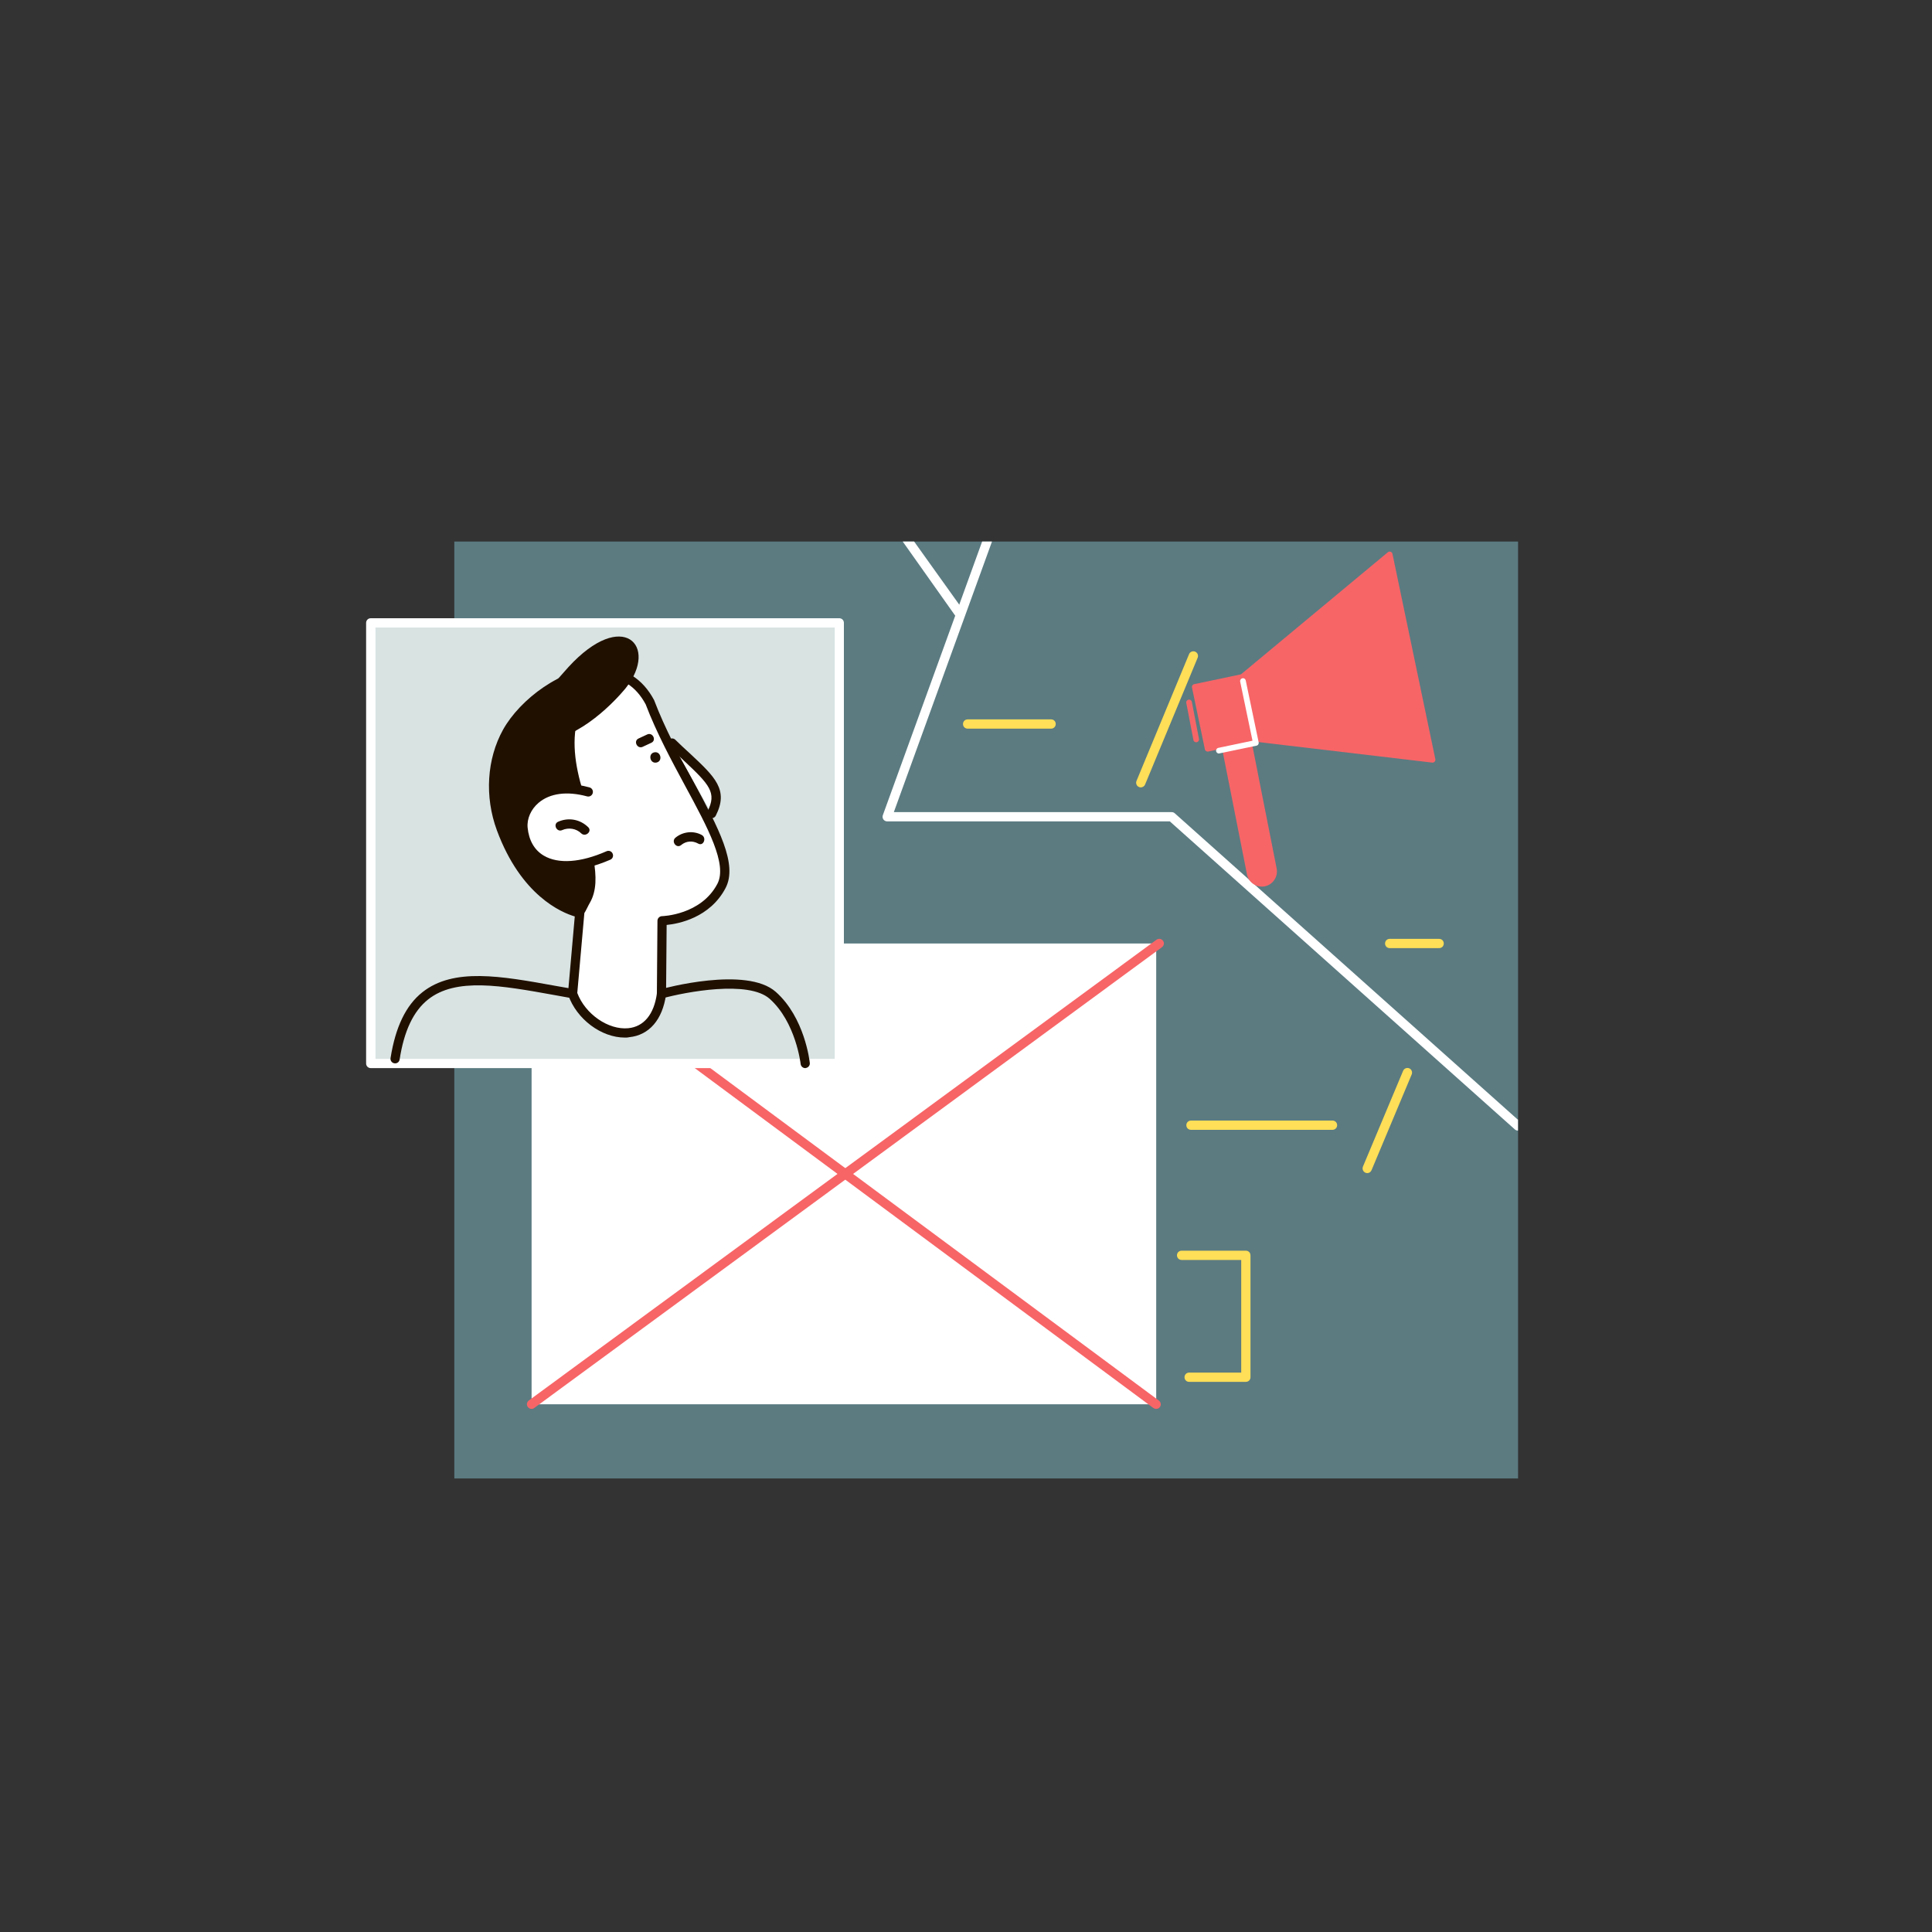
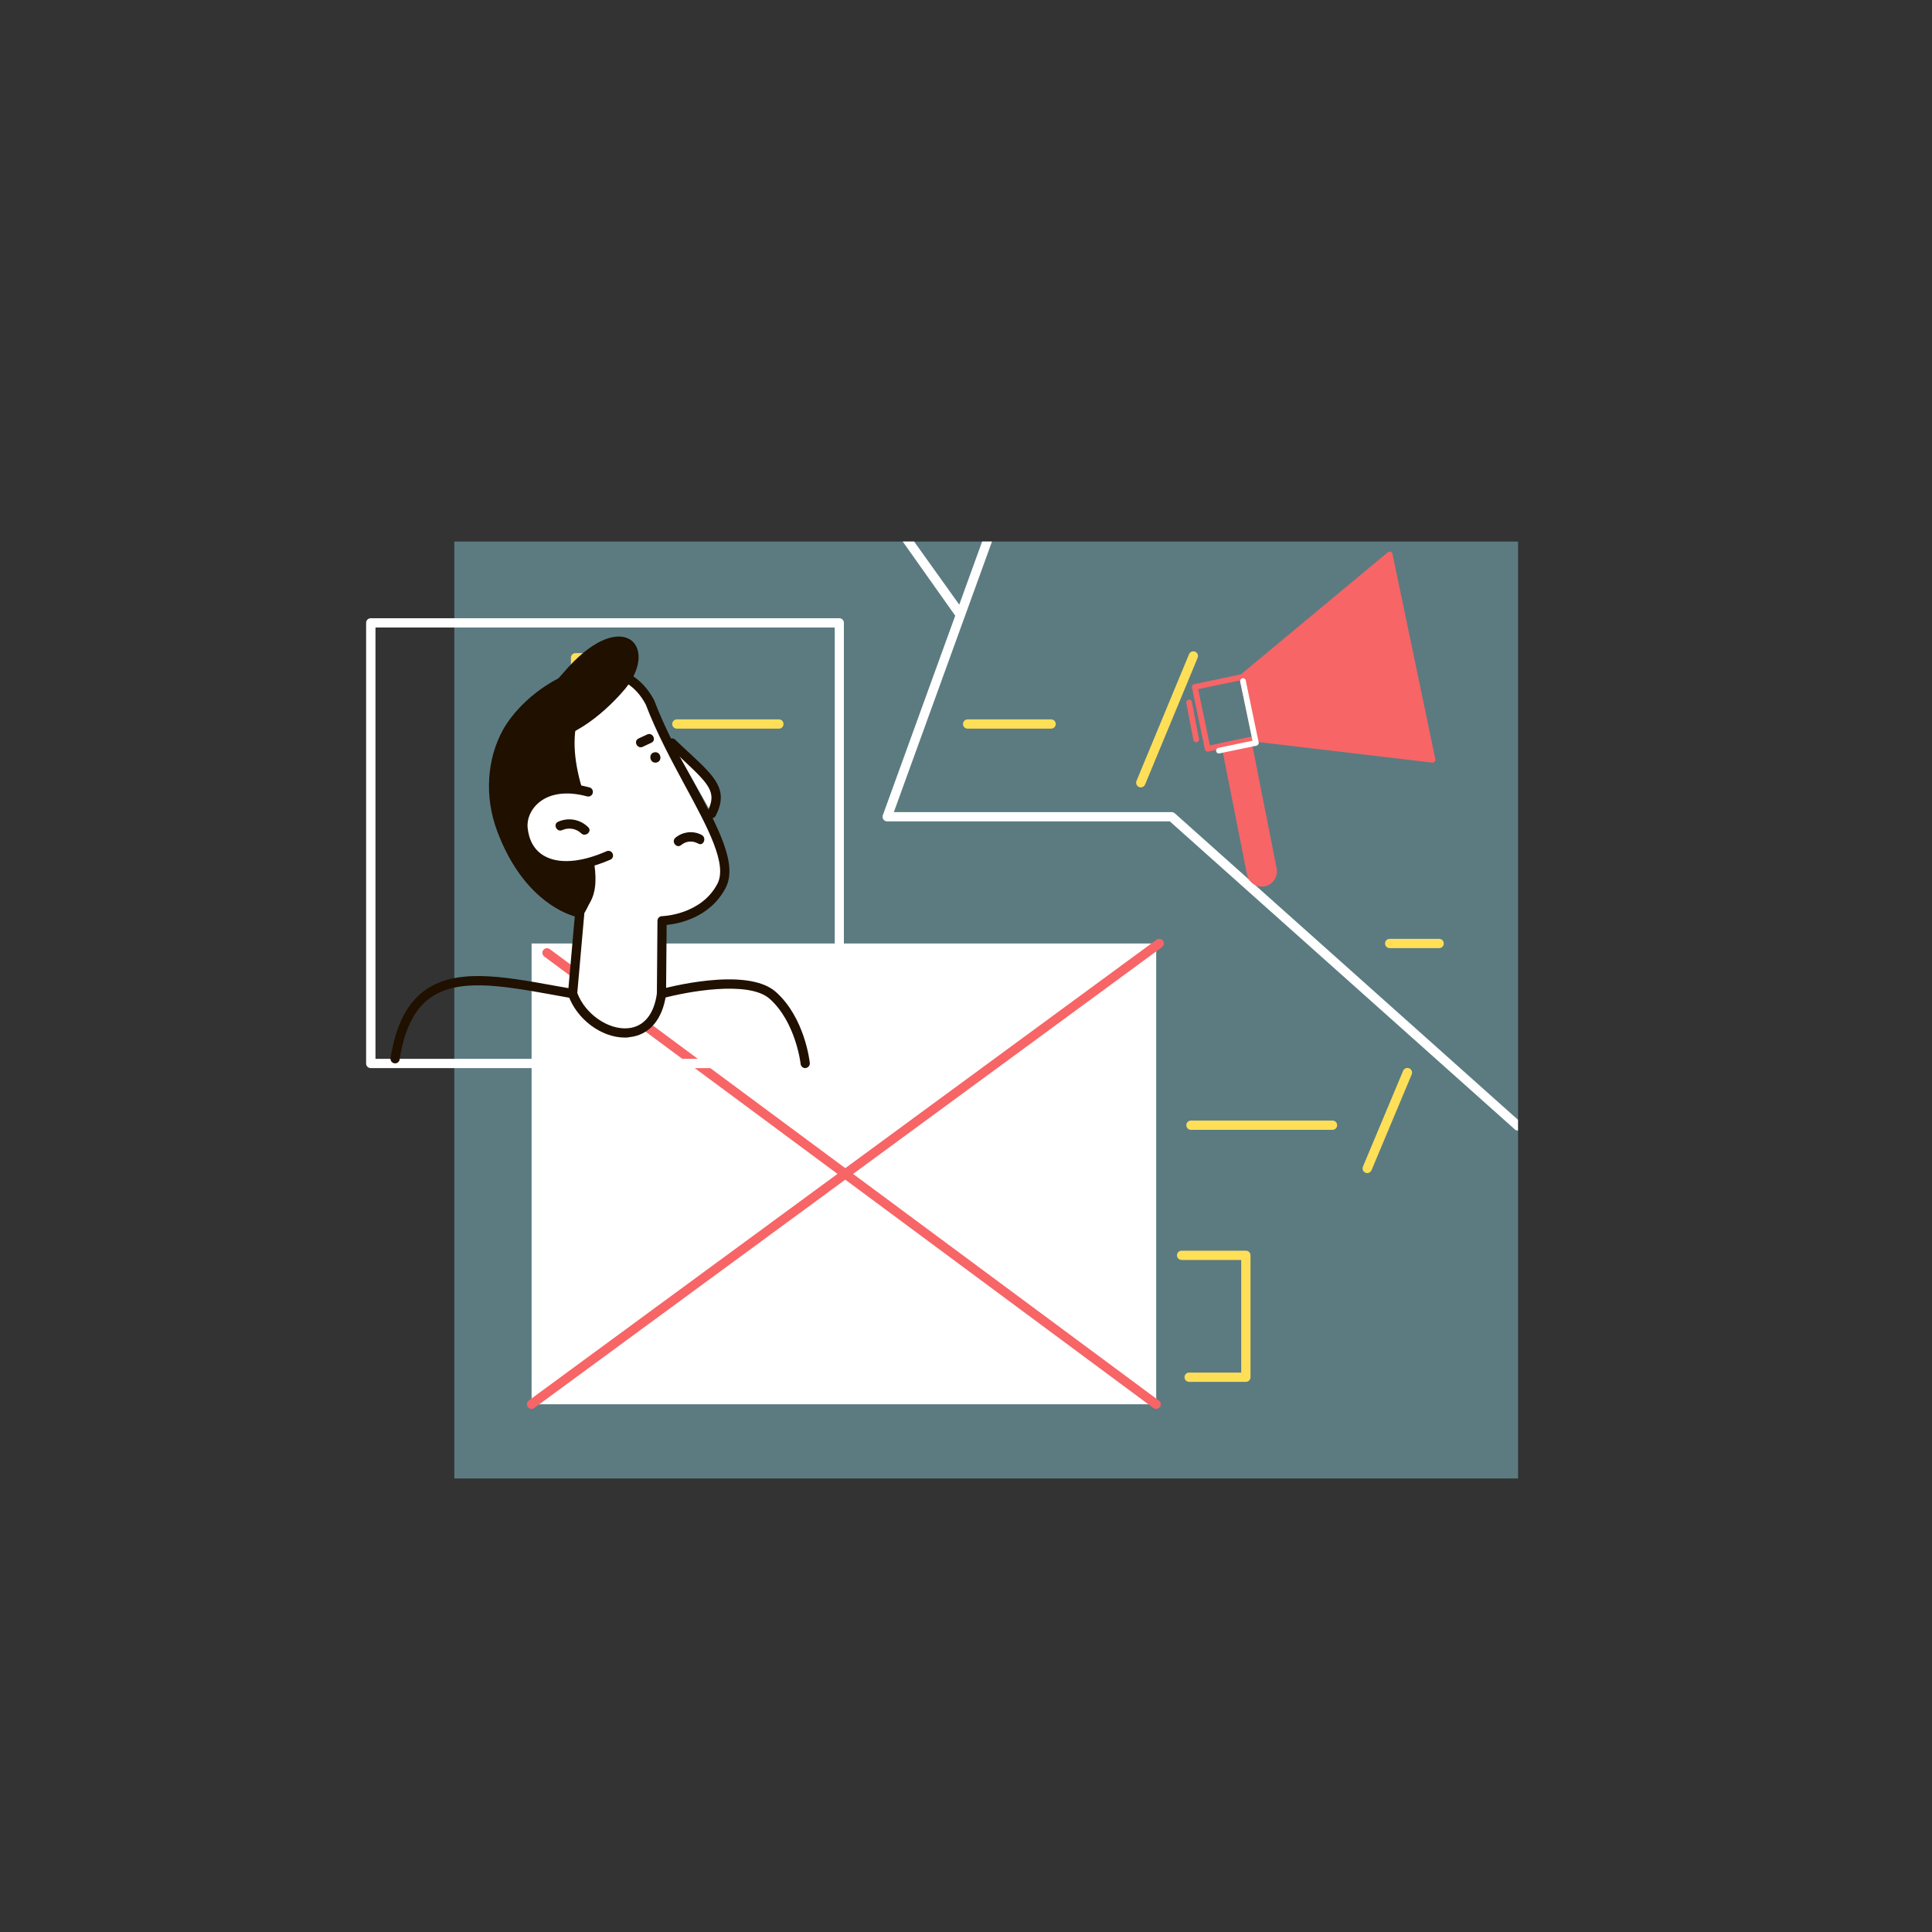
<svg xmlns="http://www.w3.org/2000/svg" width="2000" height="2000" fill="none">
  <rect width="100%" height="100%" fill="#333333" stroke="none" />
  <path fill="#5B7B81" d="M1571.5 560.6H470.301v969.9H1571.5V560.6z" />
  <path fill="#fff" d="M1196.9 976.699H550.301V1453.7H1196.9V976.699z" />
  <path fill="#F76567" d="M550.301 1458.5c-1.5 0-2.9-.7-3.9-2-1.6-2.1-1.1-5.1 1-6.7L1197.2 972.799c2.1-1.6 5.1-1.1 6.7 1 1.6 2.1 1.1 5.1-1 6.7L553.101 1457.5c-.8.7-1.8 1-2.8 1z" />
  <path fill="#F76567" d="M1196.9 1458.5c-1 0-2-.3-2.9-.9L563.401 990.199c-2.1-1.6-2.6-4.6-1-6.7 1.6-2.1 4.6-2.6 6.7-1L1199.7 1449.9c2.1 1.6 2.6 4.6 1 6.7-.9 1.2-2.3 1.9-3.8 1.9z" />
  <path fill="#FFDF57" d="M662.3 811.9h-66.5c-2.7 0-4.8-2.1-4.8-4.8V680.9c0-2.7 2.1-4.8 4.8-4.8h58.7c2.7 0 4.8 2.1 4.8 4.8 0 2.7-2.1 4.8-4.8 4.8h-53.9v116.6h61.7c2.7 0 4.8 2.1 4.8 4.8 0 2.7-2.1 4.8-4.8 4.8zm627.4 618.6H1231c-2.7 0-4.8-2.1-4.8-4.8 0-2.7 2.1-4.8 4.8-4.8h53.9v-116.6h-61.7c-2.7 0-4.8-2.1-4.8-4.8 0-2.7 2.1-4.8 4.8-4.8h66.5c2.7 0 4.8 2.1 4.8 4.8v126.2c0 2.7-2.1 4.8-4.8 4.8z" />
  <path fill="#fff" d="M1571.4 1159.2v11.2c-1.1 0-2.3-.4-3.2-1.2L1211 850.3H918.401c-1.6 0-3-.8-3.9-2-.9-1.3-1.1-2.9-.6-4.4l75.8-208.9 3.4-9.3 23.599-65.1h10.2L925.301 840.7H1212.9c1.2 0 2.3.4 3.2 1.2l355.3 317.3z" />
  <path fill="#FFDF57" d="M806.4 754.299H700.7c-2.7 0-4.8-2.1-4.8-4.8 0-2.7 2.1-4.8 4.8-4.8h105.6c2.7 0 4.8 2.1 4.8 4.8 0 2.7-2.1 4.8-4.7 4.8zm281.7 0h-86.4c-2.7 0-4.8-2.1-4.8-4.8 0-2.7 2.1-4.8 4.8-4.8h86.4c2.7 0 4.8 2.1 4.8 4.8 0 2.7-2.2 4.8-4.8 4.8zm384.1 0h-140.8c-2.7 0-4.8-2.1-4.8-4.8 0-2.7 2.1-4.8 4.8-4.8h140.8c2.7 0 4.8 2.1 4.8 4.8 0 2.7-2.1 4.8-4.8 4.8zm17.6 227.201h-51.2c-2.7 0-4.8-2.1-4.8-4.8 0-2.7 2.1-4.8 4.8-4.8h51.2c2.7 0 4.8 2.1 4.8 4.8 0 2.7-2.1 4.8-4.8 4.8zm-308.9-166.4c-.6 0-1.2-.1-1.8-.4-2.5-1-3.6-3.8-2.6-6.3l54.4-131.2c1-2.5 3.8-3.6 6.3-2.6s3.6 3.8 2.6 6.3l-54.4 131.2c-.8 1.9-2.6 3-4.5 3zm198.5 354.5h-146.5c-2.7 0-4.8-2.1-4.8-4.8 0-2.7 2.1-4.8 4.8-4.8h146.5c2.7 0 4.8 2.1 4.8 4.8 0 2.7-2.2 4.8-4.8 4.8zm36 44.8c-.6 0-1.3-.1-1.9-.4-2.4-1-3.6-3.8-2.6-6.3l41.6-99.2c1-2.4 3.8-3.6 6.3-2.6 2.4 1 3.6 3.8 2.6 6.3l-41.6 99.2c-.8 1.9-2.5 3-4.4 3z" />
  <path fill="#fff" d="m990 639-55.5-78.4h11.8l48.7 68.1 1.3 1.7c1.6 2.2-5.5 9.7-6.3 8.6z" />
-   <path fill="#D8E3E2" d="M868.9 644.801h-485V1101h485V644.801z" />
  <path fill="#fff" d="M868.8 1105.7h-485c-2.7 0-4.8-2.1-4.8-4.8V644.8c0-2.7 2.1-4.8 4.8-4.8h485c2.7 0 4.8 2.1 4.8 4.8V1101c0 2.6-2.1 4.7-4.8 4.7zm-480.1-9.6h475.4V649.6H388.7v446.5z" />
  <path fill="#fff" d="M672.799 727.099c30.4 79.8 92.6 154.8 74.1 190.1-18.5 35.3-61.5 36-61.5 36l-.6 75.701c-8.7 63.7-76.8 43.2-92.1-.4l7.4-83.401s-52.4-9-81.2-87.1c-12.3-33.2-10.2-71.1 6.1-100.3 26.7-48 113.3-95.4 147.8-30.6z" />
  <path fill="#201000" d="M646.8 1074.1c-24.2 0-49.8-18.9-58.6-44.1-.2-.6-.3-1.3-.2-2l7-79.3c-13.6-4-55.6-21.5-80.6-89.1-12.9-34.9-10.5-73.9 6.4-104.3 17.4-31.2 61-64.7 101.5-64.7h.7c23.6.2 42.3 12 54.1 34.1.1.2.2.4.2.5 11 29 26.7 58.1 40.5 83.7 25.8 47.9 46.2 85.7 33.3 110.4-16.2 30.8-48.7 37-61 38.2l-.6 71.3v.6c-3.6 26.1-17.5 42.3-38.2 44.3-1.5.4-3 .4-4.5.4zm-49.2-46.2c8.2 21.9 32.2 38.5 52.8 36.5 16.1-1.6 26.6-14.3 29.6-35.8l.6-75.4c0-2.6 2.1-4.7 4.7-4.8.4 0 40.3-1.1 57.3-33.4 10.6-20.1-9.7-57.8-33.3-101.4-13.9-25.8-29.7-55-40.9-84.5-10.2-18.9-25.5-28.6-45.5-28.8h-.6c-35.9 0-77 30.8-93.1 59.7-15.6 28-17.7 64-5.8 96.3 27.5 74.6 77 83.9 77.5 84 2.5.4 4.2 2.7 4 5.2l-7.3 82.4z" />
  <path fill="#201000" d="M518.899 857.999c-12.3-33.2-10.2-71.1 6.1-100.3 19.8-35.5 72.3-70.7 112.3-60.3-19.7 11.1-35.5 27.6-40.5 51.4-5.4 25.9.8 53.8 9.8 80.2-.4 5.7-.5 11.2-.1 16.6 1.6 26.2 18.7 64 4.1 89-3.7 6.3-4.8 11.8-10.7 15.1-12.8-3.9-57-26.6-81-91.7z" />
  <path fill="#fff" d="M695.801 769.301c35.5 34.4 55 45.2 41 72.9z" />
  <path fill="#201000" d="M736.7 847c-.7 0-1.5-.2-2.2-.5-2.4-1.2-3.3-4.1-2.1-6.5 9.8-19.4 2.4-27.5-24.8-52.9-4.6-4.3-9.7-9.1-15.2-14.4-1.9-1.8-2-4.9-.1-6.8 1.9-1.9 4.9-2 6.8-.1 5.4 5.3 10.5 10 15.1 14.2 26 24.3 40.3 37.6 26.8 64.3-.8 1.7-2.5 2.7-4.3 2.7z" />
  <path fill="#fff" d="M608.9 819.8c-46.4-12.6-69.8 15.2-67.6 37.5 3.7 37 38.9 50 88.4 28.3" />
  <path fill="#201000" d="M586.001 900.901c-10.7 0-20.2-2.3-28-6.9-12.4-7.3-19.9-19.8-21.5-36.3-1.2-12.5 4.2-25.2 14.7-34 8.2-7 26.9-17.4 59-8.6 2.6.7 4.1 3.3 3.4 5.9-.7 2.6-3.3 4.1-5.9 3.4-20.7-5.6-38.5-3.3-50.2 6.7-7.9 6.7-12.2 16.5-11.3 25.7 1.3 13.3 7.1 23.3 16.8 29 15 8.8 38.1 7.2 64.9-4.6 2.4-1.1 5.3 0 6.3 2.5 1.1 2.4 0 5.3-2.5 6.3-16.7 7.2-32.2 10.9-45.7 10.9z" />
  <path fill="#201000" d="M577.701 850.7c10.8-4.8 22.8-2.6 31.2 5.6 4.4 4.3-2.8 10.6-7.2 6.4-5.2-5.1-13.1-6.3-19.7-3.4-5.6 2.6-9.9-6-4.3-8.6zm99.699-71.9c6.8-1.3 8.9 9.3 2.1 10.6-6.8 1.3-8.9-9.3-2.1-10.6zM661 764.5l9-4.2c5.6-2.6 9.9 6 4.3 8.6l-9 4.2c-5.6 2.6-9.9-6-4.3-8.6zm61.8 108.8c-5.9-3.3-12.5-2.8-17.7 1.5-4.7 4-10.6-3.6-5.9-7.6 7.6-6.3 18.6-7.6 27.3-2.8 5.3 3 1.7 11.9-3.7 8.9zm-129.301 150.5c-6.1-1.1-12.2-2.2-18.2-3.2-56.8-10.3-105.8-19.1-138.1 6.6-17 13.5-27.8 35.9-32.9 68.1-.5 2.9 1.8 5.5 4.7 5.5 2.4 0 4.4-1.7 4.7-4.1 4.6-29.6 14.3-50 29.4-62 28.9-23 76-14.5 130.4-4.7 6 1.1 12.1 2.2 18.2 3.3 2.6.4 5.1-1.3 5.6-3.9.5-2.6-1.2-5.2-3.8-5.6zm240.101 81.9c-2.4 0-4.5-1.8-4.8-4.3 0-.4-5-43.3-32-67.4-22-19.6-87.4-7-110.8-.6-2.6.7-5.2-.8-5.9-3.3-.7-2.6.8-5.2 3.3-5.9 3.6-1 89.3-24.4 119.7 2.6 29.9 26.5 35 71.6 35.2 73.5.3 2.6-1.6 5-4.3 5.3 0 .1-.2.1-.4.1zM648 712c34.3-43.6-3.5-82.7-59.6-21.4-56.1 61.3-51.7 85.3-12.5 74.2C615.1 753.7 648 712 648 712z" />
-   <path fill="#F76567" d="m1286.06 700.888-49.2 10.278 13.37 63.961 49.2-10.279-13.37-63.96z" />
  <path fill="#F76567" d="M1250.18 778.053c-.55 0-1.1-.184-1.59-.49-.68-.429-1.11-1.103-1.29-1.839l-13.36-63.991a2.977 2.977 0 0 1 2.26-3.494l49.16-10.297c.74-.184 1.53 0 2.21.429.67.429 1.1 1.103 1.29 1.839l13.36 63.991a2.991 2.991 0 0 1-2.27 3.494l-49.16 10.297c-.18.061-.37.061-.61.061zm-9.87-64.665 12.14 58.229 43.39-9.071-12.13-58.229-43.4 9.071z" />
  <path fill="#F76567" d="m1299.4 764.814 183.64 21.698-44.38-212.506-152.68 126.878 13.42 63.93z" />
  <path fill="#F76567" d="M1483.04 789.454h-.37l-183.7-21.698c-1.22-.123-2.27-1.103-2.51-2.329l-13.36-63.991c-.25-1.042.18-2.145.98-2.881l152.62-126.878c.8-.675 1.9-.859 2.88-.491s1.72 1.165 1.9 2.207l44.38 212.506c.18.92-.06 1.9-.74 2.574-.49.613-1.22.981-2.08.981zm-181.19-27.276 177.51 20.963-42.6-203.741-147.53 122.588 12.62 60.19zm6.87 152.438c-6.93 1.41-13.67-3.126-15.02-10.052l-26.36-133.069 25.01-5.026 26.36 133.192c1.35 6.865-3.13 13.546-9.99 14.955z" />
  <path fill="#F76567" d="m1321.59 899.048-5.95-30.156-10.91-55.104-2.2-11.155-.31-1.655-6.93-35.06c-.18-.797-.61-1.41-1.22-1.9-.68-.429-1.47-.613-2.21-.429l-25.01 5.026a2.937 2.937 0 0 0-2.33 3.432l5.34 26.908 3.31 16.672 17.71 89.551c.8 4.106 3.19 7.661 6.68 9.991 2.64 1.716 5.58 2.635 8.71 2.635 1.04 0 2.08-.122 3.12-.306 8.34-1.716 13.85-9.991 12.2-18.45zm-13.49 12.688c-2.57.491-5.21 0-7.35-1.471-2.21-1.471-3.68-3.677-4.17-6.252l-17.41-87.895-3.31-16.734-5.08-25.559 19.24-3.862 6.19 31.383.55 2.758 2.27 11.401 11.16 56.329 5.64 28.44c1.04 5.21-2.39 10.359-7.73 11.462zm-69.81-143.368c-1.41 0-2.64-.981-2.88-2.39l-7.36-38.248a2.937 2.937 0 0 1 5.77-1.103l7.35 38.247a2.93 2.93 0 0 1-2.33 3.433c-.18.061-.37.061-.55.061z" />
  <path fill="#fff" d="M1261.83 780.015c-1.35 0-2.58-.981-2.88-2.329a2.977 2.977 0 0 1 2.26-3.494l35.37-7.416-12.75-61.111a2.99 2.99 0 0 1 2.27-3.493c1.59-.368 3.13.674 3.49 2.268l13.37 63.99a2.991 2.991 0 0 1-2.27 3.494l-38.25 7.968c-.24.123-.43.123-.61.123z" />
</svg>